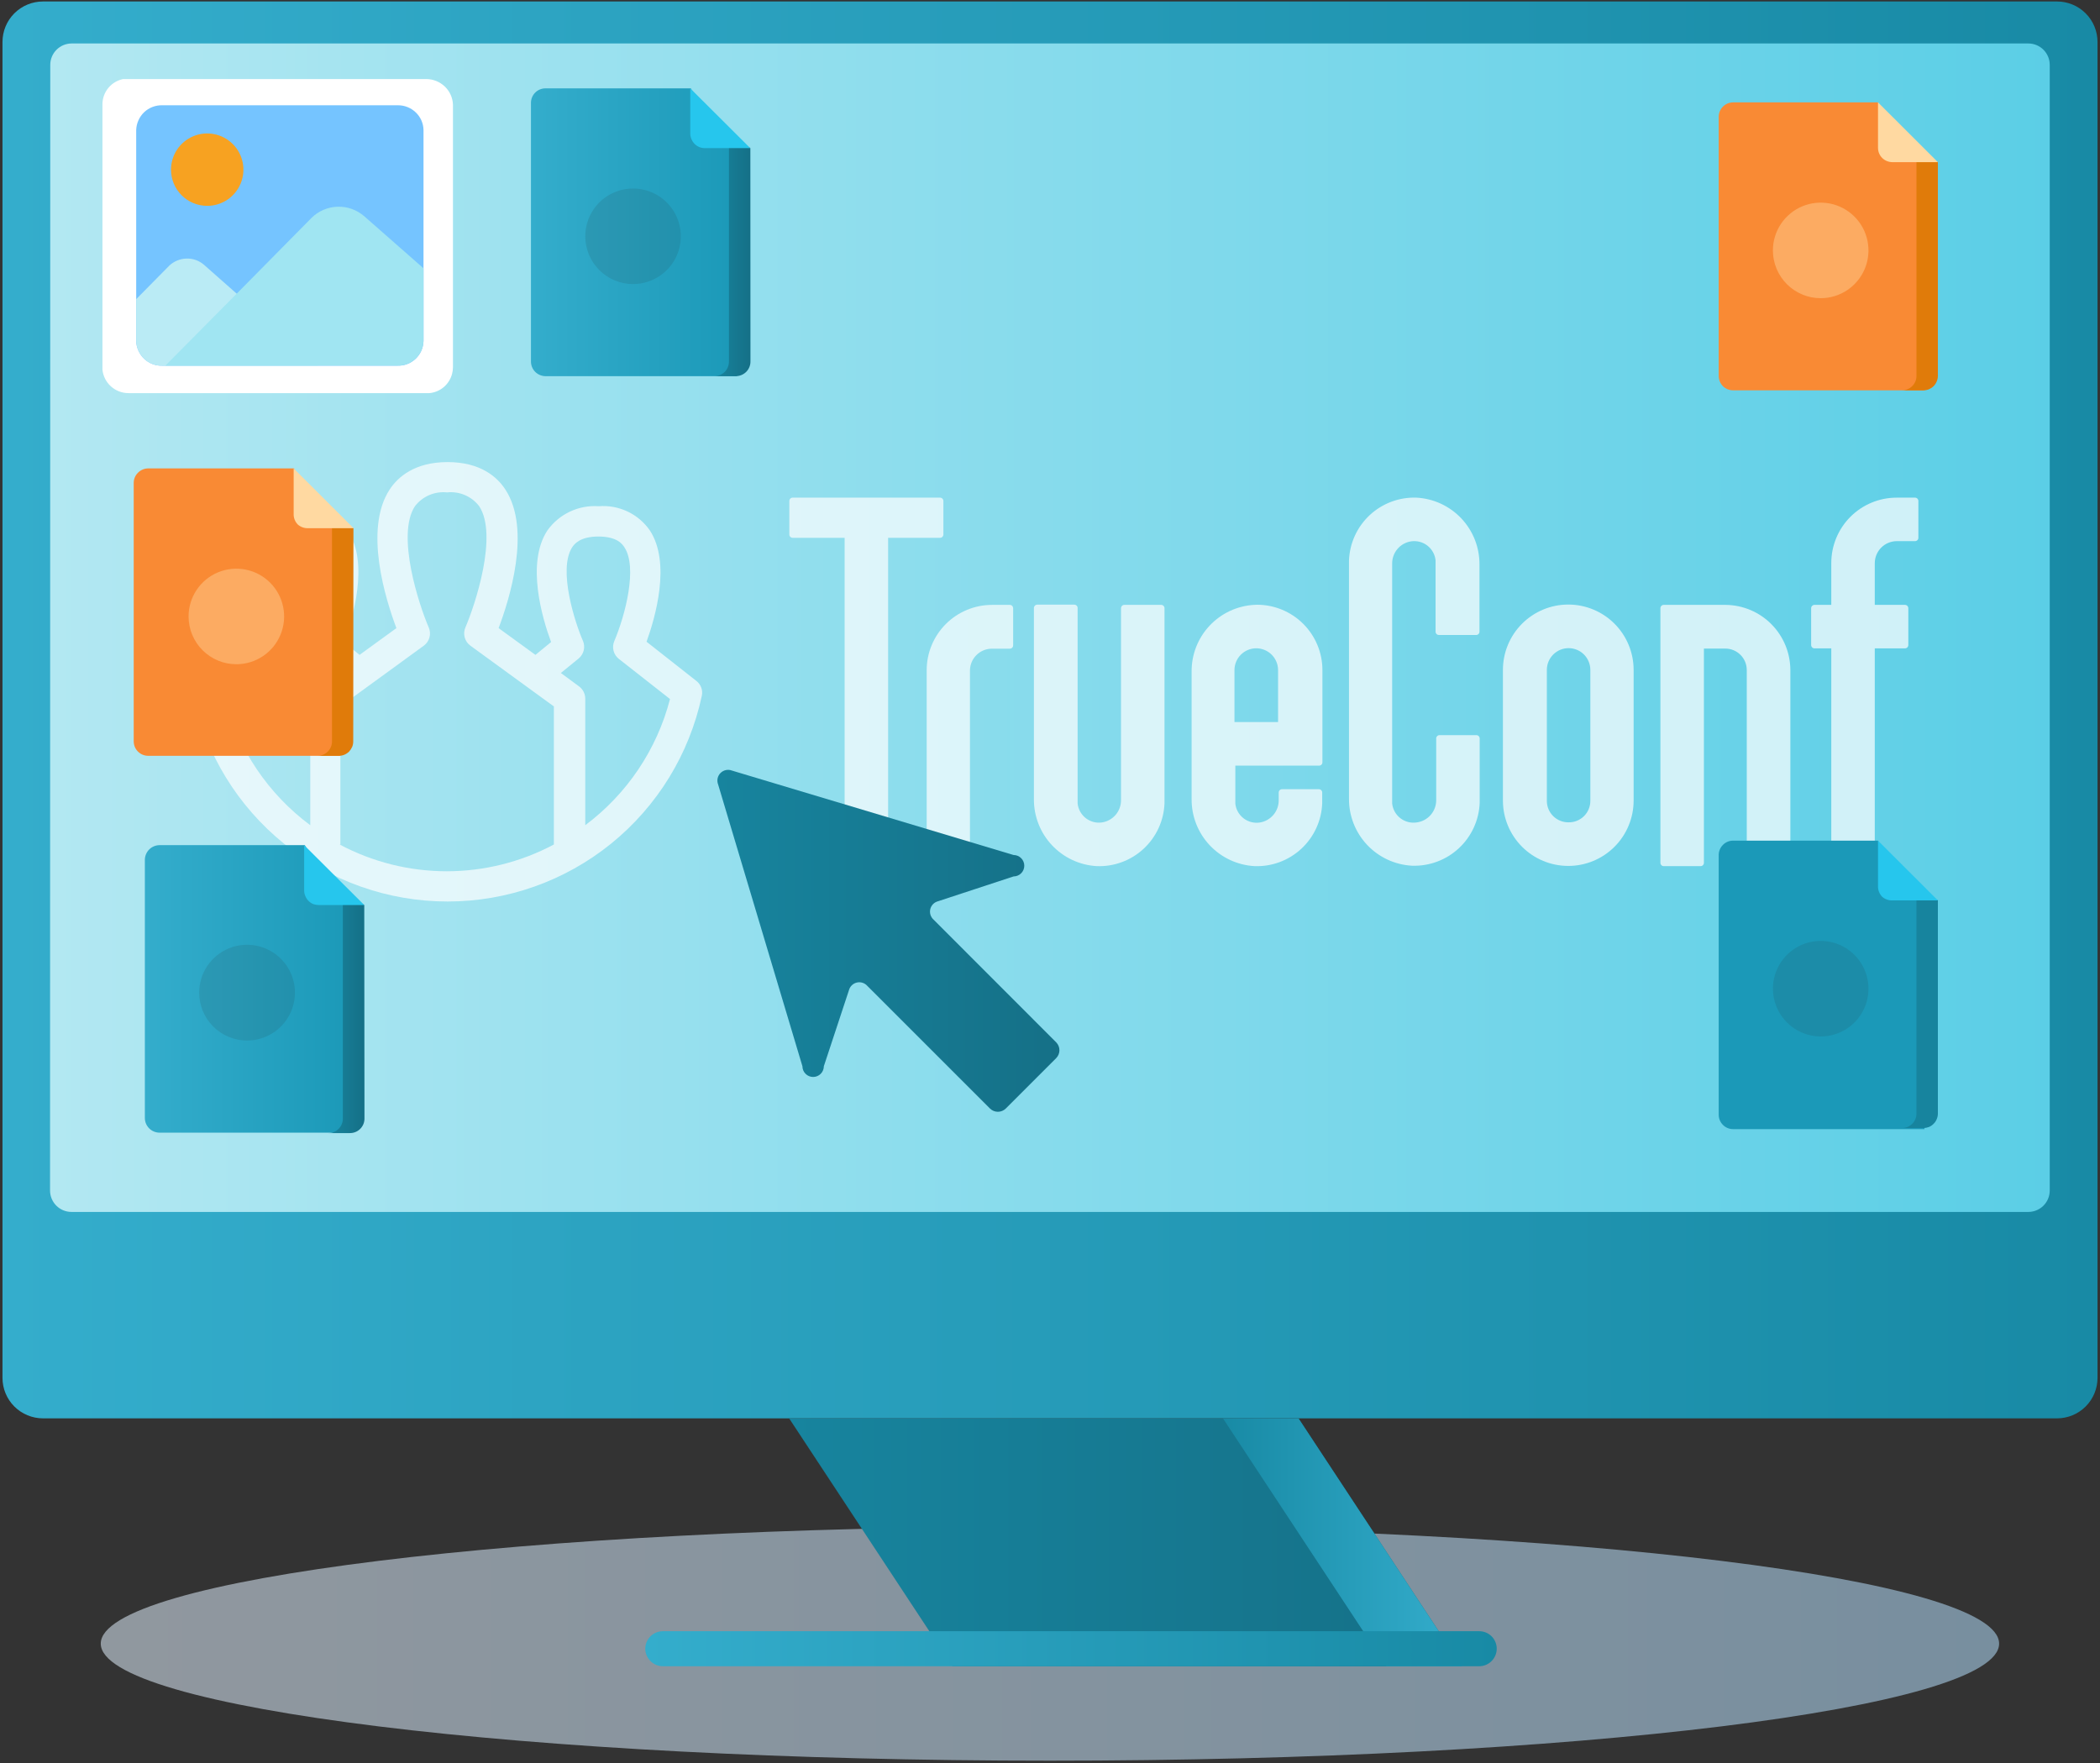
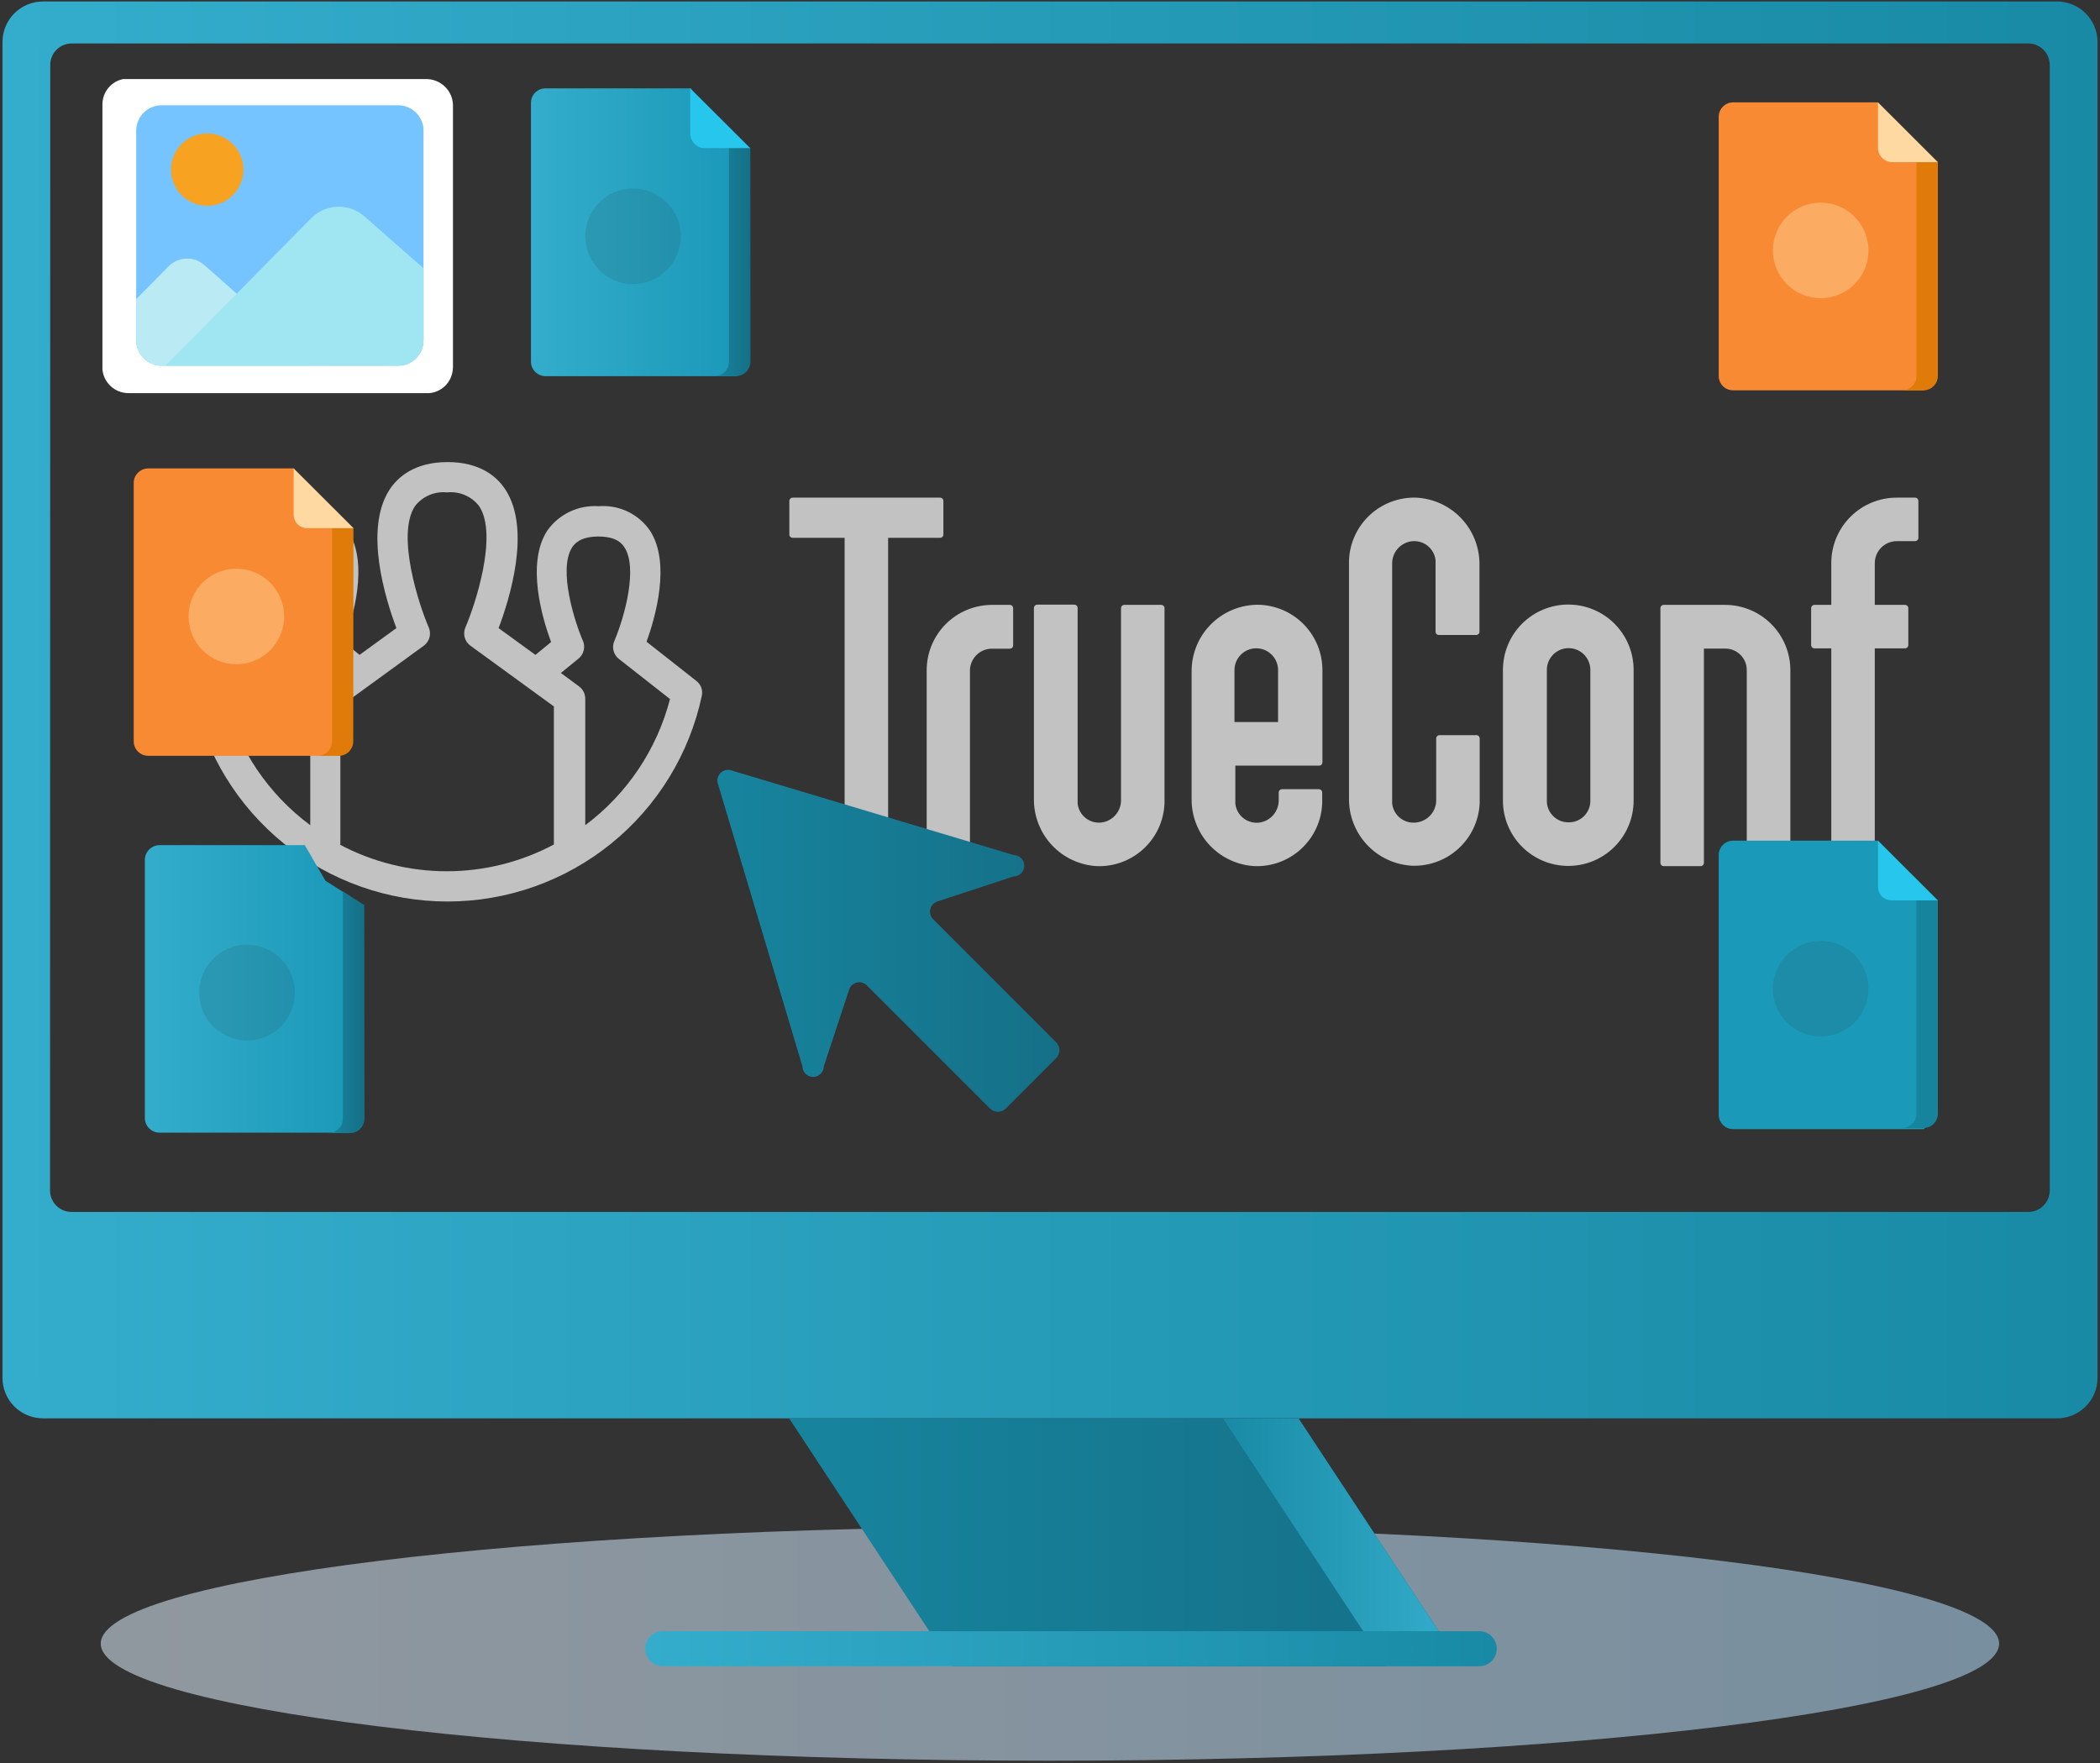
<svg xmlns="http://www.w3.org/2000/svg" width="262" height="220" viewBox="0 0 262 220" fill="none">
  <rect x="0" y="0" width="262" height="220" fill="#333333" stroke="none" />
  <path opacity="0.53" d="M130.992 219.688C196.394 219.688 249.413 213.148 249.413 205.081C249.413 197.013 196.394 190.474 130.992 190.474C65.59 190.474 12.571 197.013 12.571 205.081C12.571 213.148 65.59 219.688 130.992 219.688Z" fill="url(#paint0_linear_829_21449)" />
-   <path d="M258.816 2.725H3.892V157.767H258.816V2.725Z" fill="url(#paint1_linear_829_21449)" />
  <path d="M5.362 0.185H256.638C257.978 0.185 259.263 0.717 260.21 1.664C261.158 2.612 261.69 3.897 261.69 5.237V171.92C261.69 173.26 261.158 174.545 260.21 175.493C259.263 176.44 257.978 176.972 256.638 176.972H5.362C4.022 176.972 2.737 176.44 1.789 175.493C0.842 174.545 0.31 173.26 0.31 171.92V5.237C0.31 3.897 0.842 2.612 1.789 1.664C2.737 0.717 4.022 0.185 5.362 0.185ZM6.244 148.544C6.244 149.253 6.526 149.932 7.027 150.434C7.528 150.935 8.208 151.217 8.917 151.217H253.056C253.765 151.217 254.445 150.935 254.946 150.434C255.447 149.932 255.729 149.253 255.729 148.544V8.097C255.729 7.388 255.447 6.708 254.946 6.207C254.445 5.706 253.765 5.424 253.056 5.424H8.944C8.235 5.424 7.555 5.706 7.054 6.207C6.552 6.708 6.271 7.388 6.271 8.097L6.244 148.544Z" fill="url(#paint2_linear_829_21449)" />
  <path d="M162.008 176.973L182.378 207.901H118.823L98.454 176.973H162.008Z" fill="url(#paint3_linear_829_21449)" />
  <path d="M152.586 176.987L172.955 207.902H182.378L162.009 176.987H152.586Z" fill="url(#paint4_linear_829_21449)" />
  <path d="M184.556 203.531H82.709C82.421 203.53 82.136 203.584 81.869 203.693C81.603 203.802 81.36 203.962 81.155 204.164C80.951 204.366 80.788 204.607 80.676 204.872C80.564 205.137 80.506 205.422 80.504 205.71C80.507 206.29 80.74 206.846 81.15 207.256C81.56 207.666 82.116 207.898 82.696 207.902H184.543C185.124 207.902 185.682 207.671 186.093 207.26C186.504 206.849 186.735 206.291 186.735 205.71C186.735 205.424 186.678 205.14 186.569 204.876C186.459 204.612 186.299 204.372 186.097 204.169C185.894 203.967 185.654 203.807 185.39 203.697C185.126 203.588 184.842 203.531 184.556 203.531Z" fill="url(#paint5_linear_829_21449)" />
  <g opacity="0.7">
    <path d="M139.86 75.886V99.824C139.868 100.496 139.633 101.149 139.198 101.662C138.764 102.175 138.159 102.514 137.494 102.617C137.139 102.67 136.776 102.65 136.428 102.559C136.081 102.468 135.755 102.308 135.47 102.089C135.186 101.869 134.949 101.594 134.773 101.281C134.597 100.968 134.486 100.622 134.447 100.265C134.44 100.149 134.44 100.033 134.447 99.917V75.859C134.447 75.749 134.403 75.644 134.325 75.566C134.248 75.489 134.142 75.445 134.032 75.445H129.408C129.298 75.445 129.192 75.489 129.115 75.566C129.037 75.644 128.993 75.749 128.993 75.859V99.704C128.976 101.839 129.782 103.899 131.242 105.457C132.703 107.014 134.707 107.95 136.839 108.07C139 108.15 141.103 107.368 142.687 105.897C144.271 104.425 145.206 102.385 145.286 100.225V75.886C145.286 75.776 145.243 75.671 145.165 75.593C145.087 75.515 144.982 75.472 144.872 75.472H140.274C140.164 75.472 140.059 75.515 139.981 75.593C139.903 75.671 139.86 75.776 139.86 75.886Z" fill="white" />
    <path d="M117.285 62.093H98.894C98.784 62.093 98.679 62.137 98.601 62.215C98.523 62.292 98.48 62.398 98.48 62.508V66.691C98.48 66.801 98.523 66.906 98.601 66.984C98.679 67.062 98.784 67.105 98.894 67.105H105.376V107.657C105.376 107.767 105.42 107.872 105.498 107.95C105.575 108.028 105.681 108.071 105.791 108.071H110.388C110.498 108.071 110.604 108.028 110.681 107.95C110.759 107.872 110.803 107.767 110.803 107.657V67.105H117.285C117.395 67.105 117.5 67.062 117.578 66.984C117.656 66.906 117.699 66.801 117.699 66.691V62.508C117.699 62.398 117.656 62.292 117.578 62.215C117.5 62.137 117.395 62.093 117.285 62.093Z" fill="white" />
    <path d="M184.582 78.814V70.447C184.599 68.313 183.794 66.255 182.333 64.699C180.872 63.144 178.868 62.211 176.737 62.094C175.668 62.055 174.601 62.226 173.599 62.599C172.596 62.973 171.677 63.54 170.893 64.268C170.11 64.997 169.478 65.873 169.034 66.846C168.589 67.819 168.341 68.87 168.303 69.939C168.303 70.046 168.303 70.14 168.303 70.247V99.651C168.286 101.789 169.093 103.851 170.557 105.409C172.02 106.967 174.028 107.902 176.162 108.018C178.322 108.094 180.423 107.311 182.006 105.841C183.59 104.37 184.526 102.332 184.609 100.173V92.153C184.611 92.098 184.602 92.042 184.582 91.991C184.562 91.939 184.531 91.891 184.493 91.852C184.454 91.812 184.408 91.78 184.357 91.758C184.305 91.737 184.25 91.725 184.195 91.726H179.597C179.541 91.725 179.486 91.737 179.435 91.758C179.384 91.78 179.338 91.812 179.299 91.852C179.261 91.891 179.23 91.939 179.21 91.991C179.19 92.042 179.181 92.098 179.183 92.153V99.785C179.198 100.476 178.956 101.149 178.505 101.672C178.053 102.196 177.423 102.533 176.737 102.619C176.381 102.671 176.019 102.651 175.671 102.561C175.323 102.47 174.998 102.31 174.713 102.09C174.429 101.871 174.191 101.596 174.015 101.282C173.84 100.969 173.729 100.623 173.689 100.266C173.682 100.151 173.682 100.034 173.689 99.919V70.341C173.678 69.669 173.91 69.017 174.343 68.503C174.775 67.99 175.378 67.65 176.042 67.547C176.398 67.493 176.762 67.511 177.111 67.601C177.461 67.691 177.788 67.85 178.074 68.07C178.36 68.29 178.599 68.565 178.775 68.88C178.952 69.194 179.063 69.541 179.103 69.899C179.11 70.015 179.11 70.131 179.103 70.247V78.814C179.103 78.924 179.146 79.03 179.224 79.107C179.302 79.185 179.407 79.229 179.517 79.229H184.115C184.173 79.236 184.233 79.231 184.29 79.214C184.346 79.197 184.399 79.167 184.443 79.128C184.487 79.089 184.523 79.04 184.547 78.986C184.571 78.932 184.583 78.874 184.582 78.814Z" fill="white" />
    <path d="M123.768 75.473C121.608 75.473 119.537 76.33 118.008 77.856C116.479 79.382 115.619 81.452 115.615 83.612V107.671C115.615 107.78 115.659 107.886 115.737 107.964C115.814 108.041 115.92 108.085 116.03 108.085H120.601C120.711 108.085 120.816 108.041 120.894 107.964C120.971 107.886 121.015 107.78 121.015 107.671V83.612C121.032 82.909 121.319 82.239 121.817 81.741C122.314 81.243 122.985 80.956 123.688 80.939H125.987C126.041 80.939 126.095 80.928 126.146 80.908C126.196 80.887 126.242 80.856 126.28 80.818C126.319 80.779 126.349 80.734 126.37 80.683C126.391 80.633 126.401 80.579 126.401 80.525V75.887C126.401 75.777 126.358 75.672 126.28 75.594C126.202 75.516 126.097 75.473 125.987 75.473H123.768Z" fill="white" />
    <path d="M156.487 75.47C154.359 75.587 152.358 76.521 150.901 78.078C149.444 79.634 148.645 81.692 148.668 83.824V99.702C148.651 101.838 149.457 103.898 150.917 105.456C152.378 107.013 154.382 107.949 156.514 108.069C158.675 108.149 160.778 107.367 162.362 105.896C163.946 104.424 164.881 102.384 164.961 100.224V98.887C164.961 98.777 164.918 98.672 164.84 98.594C164.762 98.516 164.657 98.473 164.547 98.473H159.949C159.839 98.473 159.734 98.516 159.656 98.594C159.578 98.672 159.535 98.777 159.535 98.887V99.836C159.543 100.508 159.308 101.161 158.873 101.674C158.439 102.187 157.834 102.527 157.169 102.629C156.814 102.682 156.451 102.662 156.103 102.571C155.756 102.481 155.43 102.321 155.145 102.101C154.861 101.881 154.624 101.607 154.448 101.293C154.272 100.98 154.161 100.634 154.122 100.277C154.115 100.161 154.115 100.045 154.122 99.93V95.532H164.574C164.629 95.532 164.684 95.521 164.735 95.499C164.787 95.478 164.833 95.446 164.872 95.406C164.91 95.366 164.94 95.319 164.96 95.267C164.98 95.215 164.99 95.16 164.988 95.105V83.61C164.988 81.45 164.131 79.378 162.605 77.85C161.079 76.321 159.008 75.461 156.848 75.457L156.487 75.47ZM154.015 90.092V83.61C154.015 82.889 154.301 82.197 154.811 81.687C155.322 81.177 156.013 80.89 156.735 80.89C157.456 80.89 158.148 81.177 158.658 81.687C159.168 82.197 159.455 82.889 159.455 83.61V90.092H154.015Z" fill="white" />
    <path d="M195.661 75.432C193.499 75.432 191.425 76.291 189.896 77.82C188.367 79.349 187.508 81.422 187.508 83.585V99.891C187.508 102.053 188.367 104.127 189.896 105.656C191.425 107.185 193.499 108.044 195.661 108.044C197.823 108.044 199.897 107.185 201.426 105.656C202.955 104.127 203.814 102.053 203.814 99.891V83.585C203.814 81.422 202.955 79.349 201.426 77.82C199.897 76.291 197.823 75.432 195.661 75.432ZM195.661 102.604C194.952 102.604 194.272 102.322 193.771 101.821C193.269 101.32 192.988 100.64 192.988 99.931V83.585C192.988 82.865 193.274 82.175 193.782 81.666C194.291 81.157 194.981 80.871 195.701 80.871C196.421 80.871 197.111 81.157 197.62 81.666C198.128 82.175 198.414 82.865 198.414 83.585V99.891C198.42 100.252 198.352 100.611 198.215 100.945C198.078 101.279 197.875 101.583 197.618 101.836C197.36 102.09 197.054 102.289 196.718 102.421C196.382 102.552 196.022 102.615 195.661 102.604Z" fill="white" />
    <path d="M215.309 75.473H207.571C207.461 75.473 207.355 75.516 207.278 75.594C207.2 75.672 207.156 75.777 207.156 75.887V107.657C207.156 107.767 207.2 107.872 207.278 107.95C207.355 108.028 207.461 108.072 207.571 108.072H212.168C212.223 108.072 212.277 108.061 212.327 108.04C212.377 108.019 212.423 107.989 212.461 107.95C212.5 107.912 212.53 107.866 212.551 107.816C212.572 107.765 212.583 107.712 212.583 107.657V80.926H215.256C215.965 80.926 216.645 81.207 217.146 81.709C217.647 82.21 217.929 82.89 217.929 83.599V107.657C217.929 107.767 217.973 107.872 218.05 107.95C218.128 108.028 218.233 108.072 218.343 108.072H222.941C222.997 108.073 223.052 108.064 223.104 108.044C223.156 108.024 223.203 107.994 223.243 107.955C223.283 107.916 223.314 107.87 223.336 107.819C223.358 107.768 223.369 107.713 223.369 107.657V83.599C223.362 81.457 222.513 79.404 221.005 77.884C219.497 76.363 217.451 75.497 215.309 75.473Z" fill="white" />
    <path d="M236.628 67.52H238.927C239.037 67.52 239.142 67.476 239.22 67.398C239.297 67.321 239.341 67.215 239.341 67.105V62.508C239.341 62.398 239.297 62.292 239.22 62.215C239.142 62.137 239.037 62.093 238.927 62.093H236.628C234.465 62.093 232.392 62.952 230.863 64.481C229.334 66.01 228.475 68.084 228.475 70.246V75.472H226.376C226.266 75.472 226.161 75.516 226.083 75.594C226.006 75.671 225.962 75.777 225.962 75.887V80.484C225.962 80.594 226.006 80.7 226.083 80.777C226.161 80.855 226.266 80.899 226.376 80.899H228.475V107.63C228.475 107.74 228.518 107.845 228.596 107.923C228.674 108.001 228.779 108.044 228.889 108.044H233.487C233.597 108.044 233.702 108.001 233.78 107.923C233.858 107.845 233.901 107.74 233.901 107.63V80.899H237.67C237.725 80.899 237.779 80.888 237.829 80.867C237.879 80.846 237.925 80.816 237.963 80.777C238.002 80.739 238.032 80.693 238.053 80.643C238.074 80.593 238.085 80.539 238.085 80.484V75.887C238.085 75.832 238.074 75.778 238.053 75.728C238.032 75.678 238.002 75.632 237.963 75.594C237.925 75.555 237.879 75.525 237.829 75.504C237.779 75.483 237.725 75.472 237.67 75.472H233.901V70.246C233.908 69.525 234.198 68.836 234.707 68.326C235.217 67.816 235.907 67.527 236.628 67.52Z" fill="white" />
    <path d="M86.879 84.961L80.664 80.07C81.746 77.089 83.738 70.246 81.078 66.183C80.372 65.166 79.412 64.352 78.293 63.822C77.174 63.292 75.936 63.065 74.703 63.162C73.463 63.075 72.221 63.308 71.098 63.84C69.974 64.371 69.006 65.182 68.287 66.196C65.614 70.286 67.659 77.156 68.755 80.11L66.803 81.713L62.206 78.372C63.542 74.844 66.322 66.062 63.048 61.077C62.045 59.526 59.947 57.655 55.843 57.655C51.74 57.655 49.642 59.513 48.613 61.077C45.351 66.062 48.131 74.844 49.455 78.372L44.857 81.713L42.919 80.11C44.015 77.156 46.073 70.286 43.4 66.209C42.688 65.184 41.719 64.364 40.591 63.829C39.464 63.295 38.215 63.065 36.971 63.162C35.737 63.062 34.498 63.288 33.379 63.818C32.26 64.349 31.3 65.164 30.596 66.183C27.922 70.192 29.927 77.089 31.023 80.056L24.795 84.948C24.519 85.166 24.309 85.457 24.189 85.787C24.069 86.117 24.042 86.475 24.113 86.819C25.664 94.082 29.66 100.593 35.434 105.265C41.208 109.936 48.41 112.484 55.837 112.484C63.264 112.484 70.466 109.936 76.24 105.265C82.013 100.593 86.01 94.082 87.56 86.819C87.635 86.477 87.611 86.12 87.49 85.791C87.369 85.462 87.157 85.174 86.879 84.961ZM28.069 87.167L34.445 82.155C34.776 81.903 35.016 81.55 35.127 81.149C35.238 80.748 35.215 80.322 35.06 79.936C33.723 76.742 32.146 70.74 33.803 68.228C34.017 67.907 34.672 66.891 37.025 66.891C39.377 66.891 40.085 67.893 40.299 68.228C41.943 70.74 40.379 76.715 38.962 79.896C38.786 80.275 38.742 80.701 38.836 81.108C38.931 81.515 39.159 81.879 39.484 82.141L41.743 84.012L39.457 85.723C39.227 85.897 39.04 86.121 38.91 86.378C38.781 86.635 38.712 86.919 38.709 87.207V102.965C33.46 99.07 29.705 93.495 28.069 87.167ZM42.464 105.371V88.142L52.876 80.564C53.221 80.311 53.47 79.949 53.582 79.536C53.694 79.123 53.662 78.684 53.491 78.292C52.288 75.512 49.401 66.771 51.767 63.162C52.232 62.555 52.845 62.078 53.547 61.776C54.249 61.474 55.017 61.358 55.777 61.438C56.537 61.357 57.305 61.473 58.007 61.775C58.71 62.077 59.322 62.554 59.786 63.162C62.165 66.771 59.265 75.512 58.062 78.292C57.893 78.686 57.863 79.125 57.977 79.538C58.091 79.951 58.343 80.313 58.69 80.564L69.102 88.142V105.371C64.988 107.563 60.398 108.71 55.736 108.71C51.075 108.71 46.485 107.563 42.371 105.371H42.464ZM73.018 102.978V87.167C73.016 86.87 72.945 86.578 72.811 86.313C72.676 86.049 72.482 85.819 72.243 85.643L69.971 83.972L72.203 82.155C72.516 81.892 72.735 81.535 72.829 81.138C72.923 80.741 72.886 80.324 72.724 79.949C71.789 77.824 69.57 71.101 71.388 68.281C71.615 67.96 72.27 66.944 74.662 66.944C77.055 66.944 77.67 67.947 77.897 68.281C79.568 70.794 78.004 76.781 76.641 79.989C76.478 80.37 76.444 80.793 76.546 81.194C76.647 81.595 76.878 81.951 77.202 82.208L83.591 87.22C81.953 93.533 78.209 99.097 72.978 102.992L73.018 102.978Z" fill="white" />
  </g>
  <path d="M43.669 111.828L40.608 109.903L38.028 105.452H19.891C19.413 105.459 18.957 105.651 18.618 105.987C18.279 106.324 18.084 106.779 18.073 107.257V139.508C18.077 139.989 18.269 140.449 18.61 140.789C18.95 141.129 19.41 141.322 19.891 141.326H43.762L43.669 111.828Z" fill="url(#paint6_linear_829_21449)" />
  <path d="M45.446 112.924L42.773 111.226V139.508C42.782 139.755 42.741 140.001 42.651 140.231C42.562 140.461 42.425 140.67 42.251 140.844C42.086 141.014 41.889 141.149 41.671 141.241C41.453 141.333 41.218 141.38 40.981 141.379H43.655C43.893 141.381 44.129 141.335 44.349 141.246C44.57 141.156 44.77 141.023 44.939 140.855C45.108 140.688 45.242 140.488 45.334 140.268C45.425 140.048 45.472 139.813 45.472 139.575L45.446 112.924Z" fill="url(#paint7_linear_829_21449)" />
-   <path d="M39.766 112.924H45.446L37.948 105.452V111.119C37.949 111.358 37.999 111.595 38.095 111.814C38.185 112.034 38.316 112.234 38.483 112.402C38.652 112.572 38.852 112.708 39.071 112.803C39.294 112.883 39.529 112.923 39.766 112.924Z" fill="#26C6ED" />
  <path opacity="0.15" d="M30.823 129.831C32.005 129.831 33.161 129.48 34.144 128.823C35.127 128.166 35.892 127.232 36.344 126.14C36.796 125.047 36.913 123.845 36.682 122.686C36.45 121.527 35.88 120.462 35.043 119.627C34.206 118.792 33.14 118.224 31.98 117.995C30.821 117.766 29.619 117.886 28.527 118.34C27.436 118.795 26.504 119.563 25.849 120.547C25.194 121.531 24.846 122.687 24.849 123.87C24.852 125.452 25.483 126.968 26.603 128.086C27.723 129.203 29.241 129.831 30.823 129.831Z" fill="#27494F" />
  <path d="M91.839 17.387L88.778 15.475L86.185 11.024H68.061C67.824 11.023 67.59 11.068 67.37 11.157C67.15 11.246 66.95 11.377 66.782 11.543C66.613 11.71 66.478 11.908 66.386 12.126C66.294 12.344 66.245 12.579 66.244 12.816V45.067C66.238 45.314 66.282 45.56 66.374 45.79C66.466 46.02 66.603 46.228 66.778 46.403C66.954 46.577 67.163 46.714 67.393 46.805C67.622 46.897 67.868 46.942 68.115 46.938H91.933L91.839 17.387Z" fill="url(#paint8_linear_829_21449)" />
  <path d="M93.616 18.481L90.943 16.783V45.065C90.95 45.311 90.907 45.556 90.817 45.786C90.728 46.016 90.593 46.225 90.421 46.401C90.062 46.746 89.583 46.938 89.085 46.936H91.758C92.005 46.94 92.251 46.895 92.48 46.804C92.71 46.712 92.919 46.575 93.095 46.401C93.269 46.226 93.407 46.018 93.499 45.788C93.591 45.558 93.635 45.312 93.629 45.065L93.616 18.481Z" fill="url(#paint9_linear_829_21449)" />
  <path d="M87.936 18.483H93.603L86.118 11.024V16.678C86.121 16.913 86.171 17.145 86.265 17.36C86.355 17.579 86.486 17.779 86.653 17.948C86.822 18.117 87.022 18.253 87.241 18.349C87.461 18.439 87.698 18.485 87.936 18.483Z" fill="#26C6ED" />
  <path opacity="0.15" d="M78.994 35.444C80.172 35.441 81.324 35.089 82.302 34.432C83.281 33.776 84.043 32.844 84.492 31.755C84.941 30.665 85.057 29.467 84.826 28.311C84.594 27.156 84.025 26.095 83.191 25.263C82.357 24.43 81.295 23.864 80.139 23.635C78.983 23.406 77.785 23.525 76.696 23.977C75.608 24.428 74.678 25.192 74.023 26.172C73.369 27.152 73.019 28.304 73.019 29.483C73.019 30.267 73.174 31.043 73.475 31.767C73.775 32.491 74.215 33.149 74.77 33.702C75.325 34.256 75.984 34.695 76.709 34.994C77.433 35.292 78.21 35.445 78.994 35.444Z" fill="#27494F" />
  <path d="M42.345 64.807L39.271 62.895L36.678 58.445H18.554C18.306 58.437 18.06 58.481 17.83 58.573C17.6 58.665 17.391 58.803 17.217 58.979C17.047 59.144 16.913 59.342 16.821 59.56C16.729 59.778 16.682 60.012 16.683 60.249V92.514C16.686 92.99 16.878 93.445 17.216 93.781C17.554 94.117 18.011 94.305 18.487 94.305H42.438L42.345 64.807Z" fill="url(#paint10_linear_829_21449)" />
  <path d="M44.096 65.917L41.423 64.233V92.515C41.422 92.752 41.373 92.986 41.281 93.204C41.188 93.422 41.054 93.62 40.885 93.787C40.717 93.953 40.517 94.084 40.297 94.174C40.077 94.263 39.842 94.307 39.605 94.306H42.279C42.513 94.308 42.745 94.262 42.96 94.172C43.178 94.08 43.377 93.948 43.548 93.784C43.709 93.611 43.84 93.412 43.936 93.196C44.026 92.981 44.072 92.749 44.07 92.515L44.096 65.917Z" fill="url(#paint11_linear_829_21449)" />
  <path d="M38.429 65.904H44.11L36.638 58.446V64.113C36.628 64.36 36.669 64.606 36.759 64.836C36.849 65.066 36.985 65.275 37.159 65.45C37.509 65.759 37.963 65.921 38.429 65.904Z" fill="url(#paint12_linear_829_21449)" />
  <path opacity="0.42" d="M29.501 82.878C30.679 82.876 31.831 82.524 32.809 81.867C33.788 81.21 34.55 80.279 34.999 79.189C35.448 78.1 35.564 76.901 35.332 75.746C35.101 74.591 34.532 73.53 33.698 72.697C32.864 71.865 31.802 71.299 30.645 71.07C29.49 70.841 28.292 70.96 27.203 71.411C26.115 71.863 25.184 72.627 24.53 73.607C23.876 74.587 23.526 75.739 23.526 76.917C23.526 77.701 23.681 78.477 23.981 79.201C24.282 79.925 24.722 80.583 25.277 81.137C25.832 81.691 26.491 82.129 27.215 82.428C27.94 82.727 28.717 82.88 29.501 82.878Z" fill="url(#paint13_linear_829_21449)" />
  <path d="M240.011 111.253L236.884 109.341L234.304 104.891H216.22C215.983 104.889 215.749 104.936 215.531 105.028C215.312 105.12 215.115 105.255 214.95 105.425C214.776 105.6 214.64 105.809 214.55 106.039C214.46 106.269 214.419 106.515 214.429 106.762V139.013C214.419 139.26 214.46 139.506 214.55 139.736C214.64 139.966 214.776 140.175 214.95 140.35C215.115 140.52 215.313 140.654 215.531 140.746C215.749 140.838 215.984 140.885 216.22 140.884H240.105L240.011 111.253Z" fill="url(#paint14_linear_829_21449)" />
  <path d="M241.775 112.349L239.102 110.665V138.946C239.102 139.425 238.912 139.884 238.574 140.222C238.235 140.561 237.776 140.751 237.298 140.751H239.971C240.209 140.746 240.444 140.701 240.666 140.617C240.883 140.524 241.079 140.388 241.241 140.216C241.413 140.057 241.545 139.86 241.628 139.641C241.723 139.422 241.773 139.185 241.775 138.946V112.349Z" fill="url(#paint15_linear_829_21449)" />
  <path d="M236.108 112.349H241.775L234.304 104.891V110.558C234.295 110.804 234.337 111.05 234.427 111.28C234.517 111.509 234.652 111.718 234.825 111.894C235.179 112.204 235.638 112.366 236.108 112.349Z" fill="#26C6ED" />
  <path opacity="0.15" d="M227.166 129.323C228.344 129.32 229.496 128.969 230.474 128.312C231.453 127.655 232.215 126.723 232.664 125.634C233.113 124.544 233.229 123.346 232.997 122.191C232.766 121.035 232.197 119.974 231.363 119.142C230.529 118.31 229.467 117.743 228.311 117.514C227.155 117.286 225.957 117.404 224.868 117.856C223.78 118.307 222.85 119.072 222.195 120.052C221.541 121.032 221.191 122.184 221.191 123.362C221.195 124.944 221.826 126.46 222.946 127.578C224.066 128.695 225.584 129.323 227.166 129.323Z" fill="#27494F" />
  <path d="M240.011 19.137L236.883 17.225L234.303 12.774H216.22C215.743 12.778 215.288 12.97 214.952 13.308C214.617 13.646 214.429 14.102 214.429 14.579V46.843C214.421 47.09 214.463 47.335 214.553 47.565C214.642 47.795 214.777 48.004 214.95 48.18C215.289 48.513 215.744 48.7 216.22 48.701H240.104L240.011 19.137Z" fill="url(#paint16_linear_829_21449)" />
  <path d="M241.775 20.233L239.102 18.549V46.844C239.112 47.092 239.07 47.339 238.977 47.569C238.885 47.8 238.746 48.008 238.568 48.181C238.229 48.514 237.773 48.701 237.298 48.702H239.971C240.209 48.704 240.446 48.658 240.666 48.568C240.88 48.475 241.075 48.344 241.241 48.181C241.41 48.014 241.542 47.814 241.628 47.592C241.723 47.377 241.773 47.146 241.775 46.911V20.233Z" fill="url(#paint17_linear_829_21449)" />
  <path d="M236.108 20.233H241.775L234.304 12.774V18.442C234.303 18.677 234.348 18.91 234.438 19.128C234.527 19.346 234.659 19.544 234.825 19.711C235.169 20.045 235.629 20.232 236.108 20.233Z" fill="url(#paint18_linear_829_21449)" />
  <path opacity="0.42" d="M227.166 37.206C228.344 37.203 229.496 36.851 230.474 36.195C231.453 35.538 232.215 34.606 232.664 33.517C233.113 32.427 233.229 31.229 232.997 30.074C232.766 28.918 232.197 27.857 231.363 27.025C230.529 26.193 229.467 25.626 228.311 25.397C227.155 25.168 225.957 25.287 224.868 25.739C223.78 26.19 222.85 26.954 222.195 27.934C221.541 28.914 221.191 30.066 221.191 31.245C221.191 32.029 221.346 32.805 221.646 33.529C221.947 34.253 222.387 34.911 222.942 35.465C223.497 36.018 224.156 36.457 224.881 36.756C225.605 37.055 226.382 37.208 227.166 37.206Z" fill="url(#paint19_linear_829_21449)" />
  <path d="M56.513 13.083V45.829C56.51 46.099 56.474 46.369 56.406 46.631C56.239 47.282 55.875 47.865 55.364 48.301C54.858 48.729 54.232 48.991 53.572 49.05H16.028C15.22 49.051 14.441 48.752 13.841 48.211C13.241 47.671 12.863 46.926 12.78 46.123V13.003C12.784 12.261 13.045 11.543 13.517 10.97C13.99 10.398 14.645 10.007 15.373 9.862H53.158C54.029 9.861 54.867 10.196 55.497 10.797C56.124 11.396 56.489 12.217 56.513 13.083Z" fill="url(#paint20_linear_829_21449)" />
  <path d="M52.838 16.222V42.553C52.824 42.967 52.733 43.375 52.571 43.756C52.399 44.138 52.154 44.483 51.849 44.771C51.548 45.057 51.194 45.28 50.806 45.427C50.418 45.574 50.005 45.642 49.59 45.627H20.253C19.838 45.642 19.425 45.574 19.037 45.427C18.649 45.28 18.294 45.057 17.994 44.771C17.689 44.483 17.444 44.138 17.272 43.756C17.099 43.377 17.003 42.968 16.991 42.553V16.222C17.021 15.383 17.376 14.587 17.98 14.004C18.593 13.426 19.41 13.113 20.253 13.135H49.657C50.485 13.133 51.281 13.454 51.876 14.03C52.173 14.314 52.412 14.653 52.577 15.03C52.742 15.406 52.831 15.811 52.838 16.222Z" fill="url(#paint21_linear_829_21449)" />
  <path d="M25.852 25.686C26.745 25.686 27.619 25.421 28.361 24.924C29.104 24.428 29.683 23.722 30.025 22.897C30.367 22.071 30.457 21.163 30.282 20.287C30.108 19.41 29.678 18.605 29.046 17.974C28.414 17.342 27.609 16.912 26.733 16.737C25.857 16.563 24.948 16.652 24.123 16.994C23.297 17.336 22.592 17.915 22.095 18.658C21.599 19.401 21.334 20.274 21.334 21.168C21.334 22.366 21.81 23.515 22.657 24.362C23.504 25.21 24.654 25.686 25.852 25.686Z" fill="url(#paint22_linear_829_21449)" />
  <path d="M39.686 45.629H20.253C19.838 45.644 19.425 45.576 19.037 45.429C18.649 45.282 18.294 45.059 17.994 44.773C17.689 44.485 17.444 44.14 17.272 43.758C17.099 43.38 17.003 42.971 16.991 42.555V37.329L21.121 33.145C21.704 32.595 22.471 32.28 23.273 32.263C24.077 32.238 24.861 32.52 25.465 33.052L29.582 36.687L39.686 45.629Z" fill="url(#paint23_linear_829_21449)" />
  <path d="M52.838 33.478V42.54C52.83 42.955 52.739 43.364 52.57 43.743C52.398 44.126 52.153 44.471 51.849 44.759C51.548 45.045 51.193 45.268 50.806 45.415C50.418 45.562 50.004 45.63 49.59 45.614H20.64L29.515 36.659L38.87 27.183C39.739 26.327 40.9 25.83 42.119 25.793C43.339 25.756 44.527 26.181 45.447 26.983L52.838 33.478Z" fill="url(#paint24_linear_829_21449)" />
  <path d="M123.515 138.319L108.211 123.015C108.051 122.832 107.843 122.697 107.612 122.623C107.38 122.549 107.133 122.54 106.896 122.596C106.66 122.653 106.443 122.772 106.27 122.943C106.096 123.113 105.973 123.327 105.912 123.563L102.784 133.039C102.784 133.394 102.644 133.734 102.393 133.984C102.142 134.235 101.802 134.376 101.448 134.376C101.093 134.376 100.753 134.235 100.503 133.984C100.252 133.734 100.111 133.394 100.111 133.039L89.592 97.874C89.499 97.632 89.478 97.368 89.532 97.114C89.587 96.86 89.714 96.627 89.898 96.445C90.082 96.262 90.316 96.136 90.57 96.084C90.825 96.032 91.088 96.055 91.33 96.15L126.455 106.682C126.81 106.682 127.15 106.823 127.4 107.073C127.651 107.324 127.792 107.664 127.792 108.019C127.792 108.373 127.651 108.713 127.4 108.964C127.15 109.214 126.81 109.355 126.455 109.355L117.019 112.456C116.786 112.518 116.575 112.642 116.407 112.814C116.239 112.987 116.121 113.201 116.064 113.436C116.008 113.67 116.016 113.915 116.088 114.145C116.16 114.374 116.292 114.581 116.471 114.742L131.775 130.059C132.032 130.321 132.176 130.674 132.176 131.041C132.176 131.408 132.032 131.761 131.775 132.023L125.479 138.319C125.217 138.576 124.864 138.72 124.497 138.72C124.13 138.72 123.777 138.576 123.515 138.319Z" fill="url(#paint25_linear_829_21449)" />
  <defs>
    <linearGradient id="paint0_linear_829_21449" x1="12.585" y1="205.081" x2="249.413" y2="205.081" gradientUnits="userSpaceOnUse">
      <stop offset="0.01" stop-color="#E3F1FF" />
      <stop offset="1" stop-color="#B5E0FF" />
    </linearGradient>
    <linearGradient id="paint1_linear_829_21449" x1="258.816" y1="80.233" x2="3.892" y2="80.233" gradientUnits="userSpaceOnUse">
      <stop stop-color="#5ACEE6" />
      <stop offset="1" stop-color="#B3E8F2" />
    </linearGradient>
    <linearGradient id="paint2_linear_829_21449" x1="0.31" y1="88.585" x2="261.677" y2="88.585" gradientUnits="userSpaceOnUse">
      <stop stop-color="#34ADCC" />
      <stop offset="1" stop-color="#188AA5" />
    </linearGradient>
    <linearGradient id="paint3_linear_829_21449" x1="98.454" y1="192.437" x2="182.378" y2="192.437" gradientUnits="userSpaceOnUse">
      <stop stop-color="#17849E" />
      <stop offset="1" stop-color="#157087" />
    </linearGradient>
    <linearGradient id="paint4_linear_829_21449" x1="182.378" y1="192.438" x2="152.586" y2="192.438" gradientUnits="userSpaceOnUse">
      <stop stop-color="#34ADCC" />
      <stop offset="1" stop-color="#188AA5" />
    </linearGradient>
    <linearGradient id="paint5_linear_829_21449" x1="80.517" y1="205.71" x2="186.735" y2="205.71" gradientUnits="userSpaceOnUse">
      <stop stop-color="#34ADCC" />
      <stop offset="1" stop-color="#188AA5" />
    </linearGradient>
    <linearGradient id="paint6_linear_829_21449" x1="18.073" y1="123.389" x2="43.762" y2="123.389" gradientUnits="userSpaceOnUse">
      <stop stop-color="#34ADCC" />
      <stop offset="1" stop-color="#1B99B8" />
    </linearGradient>
    <linearGradient id="paint7_linear_829_21449" x1="40.928" y1="126.276" x2="45.446" y2="126.276" gradientUnits="userSpaceOnUse">
      <stop stop-color="#17849E" />
      <stop offset="1" stop-color="#157087" />
    </linearGradient>
    <linearGradient id="paint8_linear_829_21449" x1="66.244" y1="28.948" x2="91.933" y2="28.948" gradientUnits="userSpaceOnUse">
      <stop stop-color="#34ADCC" />
      <stop offset="1" stop-color="#1B99B8" />
    </linearGradient>
    <linearGradient id="paint9_linear_829_21449" x1="89.085" y1="31.833" x2="93.616" y2="31.833" gradientUnits="userSpaceOnUse">
      <stop stop-color="#17849E" />
      <stop offset="1" stop-color="#157087" />
    </linearGradient>
    <linearGradient id="paint10_linear_829_21449" x1="25105.8" y1="31165" x2="24429.7" y2="30326.8" gradientUnits="userSpaceOnUse">
      <stop stop-color="#F7A221" />
      <stop offset="1" stop-color="#F98A34" />
    </linearGradient>
    <linearGradient id="paint11_linear_829_21449" x1="1165.98" y1="79.269" x2="1181.76" y2="79.269" gradientUnits="userSpaceOnUse">
      <stop stop-color="#E07B0A" />
      <stop offset="1" stop-color="#E36D10" />
    </linearGradient>
    <linearGradient id="paint12_linear_829_21449" x1="1881.87" y1="62.175" x2="1924.98" y2="62.175" gradientUnits="userSpaceOnUse">
      <stop offset="0.02" stop-color="#FFD9A1" />
      <stop offset="1" stop-color="#F7C16F" />
    </linearGradient>
    <linearGradient id="paint13_linear_829_21449" x1="758.067" y1="76.917" x2="868.147" y2="76.917" gradientUnits="userSpaceOnUse">
      <stop offset="0.02" stop-color="#FFD9A1" />
      <stop offset="1" stop-color="#F7C16F" />
    </linearGradient>
    <linearGradient id="paint14_linear_829_21449" x1="31787.5" y1="18345.3" x2="30936.6" y2="17854" gradientUnits="userSpaceOnUse">
      <stop stop-color="#34ADCC" />
      <stop offset="1" stop-color="#1B99B8" />
    </linearGradient>
    <linearGradient id="paint15_linear_829_21449" x1="1363.66" y1="125.701" x2="1379.43" y2="125.701" gradientUnits="userSpaceOnUse">
      <stop stop-color="#17849E" />
      <stop offset="1" stop-color="#157087" />
    </linearGradient>
    <linearGradient id="paint16_linear_829_21449" x1="25303.5" y1="31119.3" x2="24627.4" y2="30281.1" gradientUnits="userSpaceOnUse">
      <stop stop-color="#F7A221" />
      <stop offset="1" stop-color="#F98A34" />
    </linearGradient>
    <linearGradient id="paint17_linear_829_21449" x1="1363.66" y1="33.599" x2="1379.43" y2="33.599" gradientUnits="userSpaceOnUse">
      <stop stop-color="#E07B0A" />
      <stop offset="1" stop-color="#E36D10" />
    </linearGradient>
    <linearGradient id="paint18_linear_829_21449" x1="2079.54" y1="16.503" x2="2122.65" y2="16.503" gradientUnits="userSpaceOnUse">
      <stop offset="0.02" stop-color="#FFD9A1" />
      <stop offset="1" stop-color="#F7C16F" />
    </linearGradient>
    <linearGradient id="paint19_linear_829_21449" x1="955.733" y1="31.245" x2="1065.81" y2="31.245" gradientUnits="userSpaceOnUse">
      <stop offset="0.02" stop-color="#FFD9A1" />
      <stop offset="1" stop-color="#F7C16F" />
    </linearGradient>
    <linearGradient id="paint20_linear_829_21449" x1="25319.2" y1="42627.9" x2="24620.9" y2="41451.3" gradientUnits="userSpaceOnUse">
      <stop stop-color="#E6F4FF" />
      <stop offset="1" stop-color="white" />
    </linearGradient>
    <linearGradient id="paint21_linear_829_21449" x1="23131.7" y1="29752.5" x2="23814" y2="30630.6" gradientUnits="userSpaceOnUse">
      <stop stop-color="#75C4FF" />
      <stop offset="0.08" stop-color="#6BBFFF" />
      <stop offset="0.5" stop-color="#3CA8FE" />
      <stop offset="0.82" stop-color="#1F9AFD" />
      <stop offset="1" stop-color="#1495FD" />
    </linearGradient>
    <linearGradient id="paint22_linear_829_21449" x1="125.466" y1="21.168" x2="188.553" y2="21.168" gradientUnits="userSpaceOnUse">
      <stop stop-color="#F7A221" />
      <stop offset="1" stop-color="#F98A34" />
    </linearGradient>
    <linearGradient id="paint23_linear_829_21449" x1="8722.54" y1="15382.6" x2="8614.6" y2="15192.2" gradientUnits="userSpaceOnUse">
      <stop stop-color="#63D0E6" />
      <stop offset="1" stop-color="#BAEBF5" />
    </linearGradient>
    <linearGradient id="paint24_linear_829_21449" x1="13329.8" y1="22430.4" x2="13167.2" y2="22156.6" gradientUnits="userSpaceOnUse">
      <stop stop-color="#5ACEE6" />
      <stop offset="1" stop-color="#A0E5F2" />
    </linearGradient>
    <linearGradient id="paint25_linear_829_21449" x1="89.539" y1="117.401" x2="132.176" y2="117.401" gradientUnits="userSpaceOnUse">
      <stop stop-color="#17849E" />
      <stop offset="1" stop-color="#157087" />
    </linearGradient>
  </defs>
</svg>